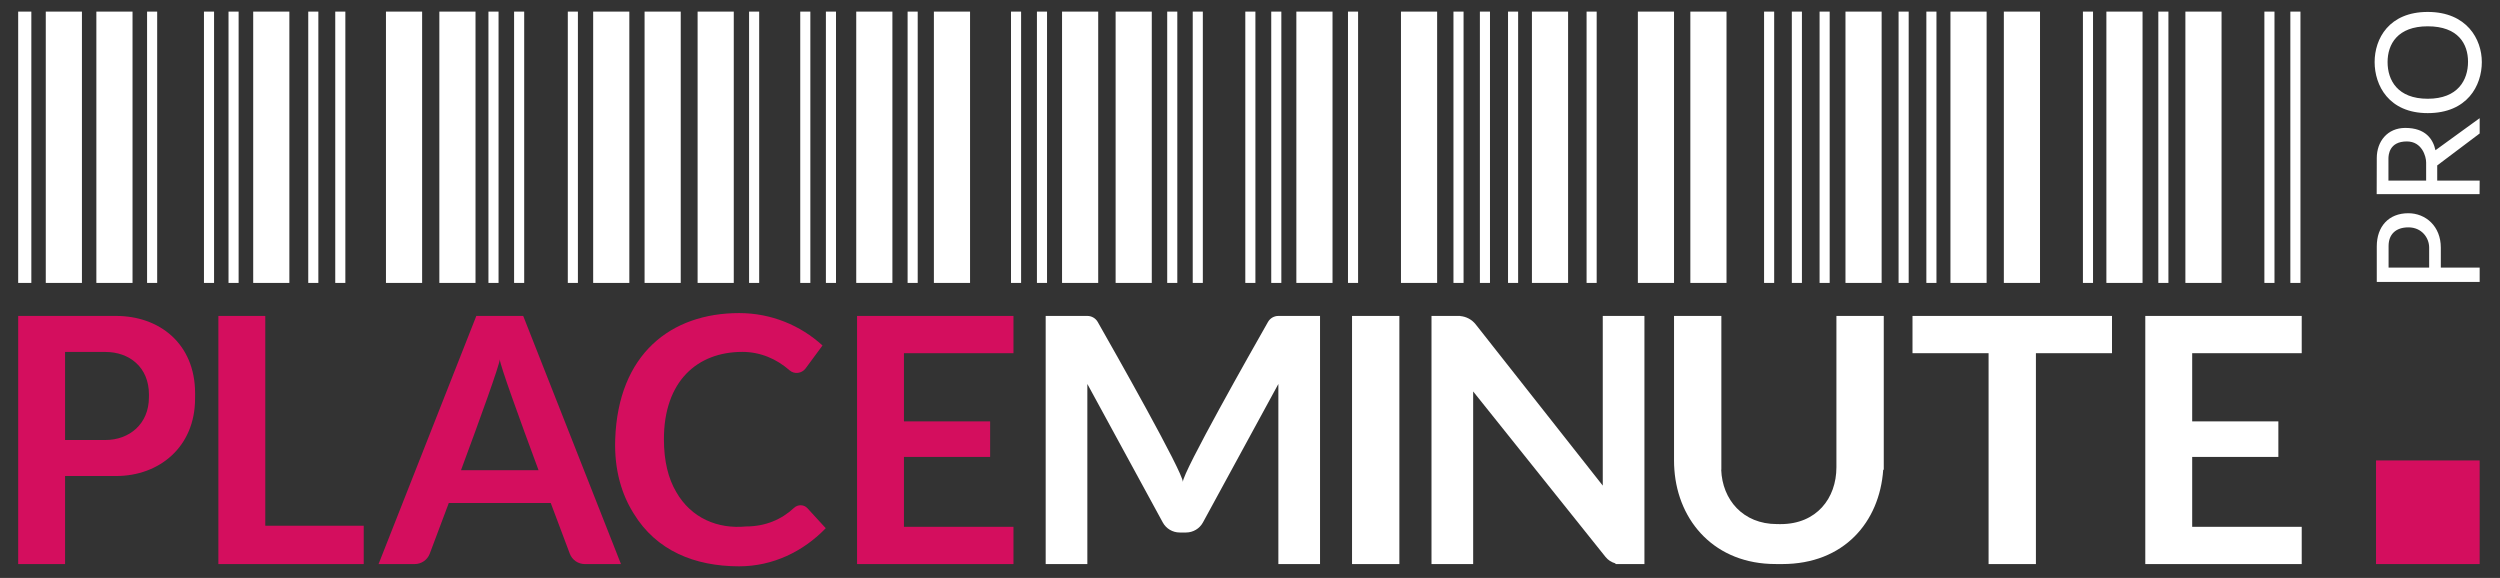
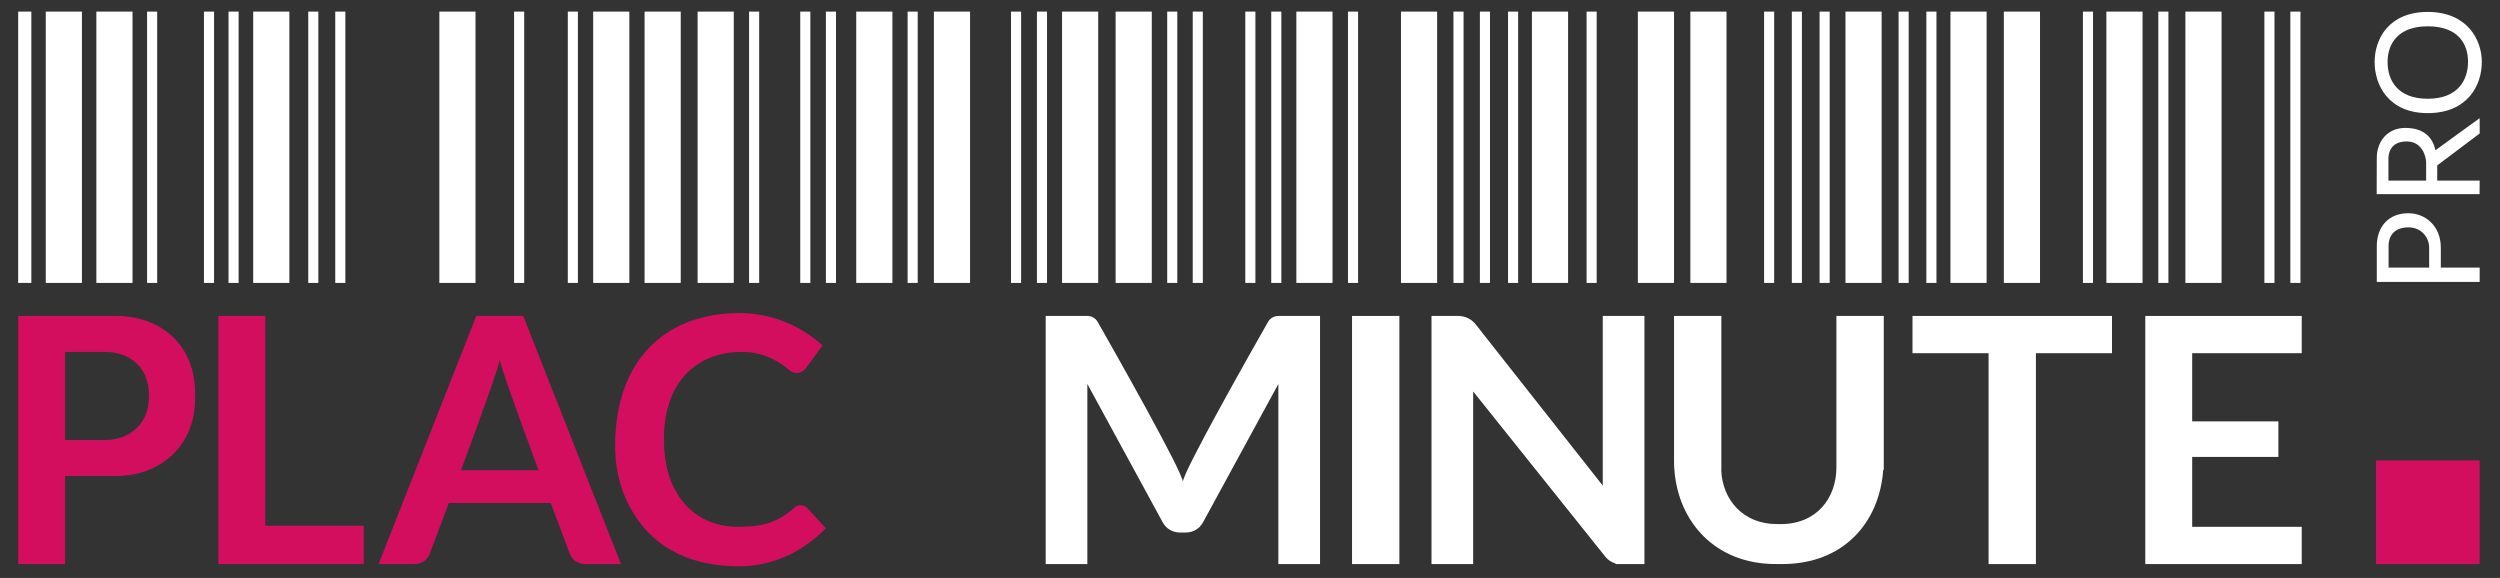
<svg xmlns="http://www.w3.org/2000/svg" id="Calque_1" version="1.1" viewBox="0 0 875.368 202.358">
  <rect x="0" y="0" width="875.368" height="202.358" fill="#333333" stroke="none" />
  <defs>
    <style>
      .st0 {
        fill: #fff;
      }

      .st1 {
        fill: #d40e5e;
      }
    </style>
  </defs>
  <g>
    <g>
      <polygon class="st0" points="739.51 123.67 739.51 110.625 712.87 110.625 696.297 110.625 669.658 110.625 669.658 123.67 696.297 123.67 696.297 197.509 712.87 197.509 712.87 123.67 739.51 123.67" />
      <polygon class="st0" points="767.588 184.464 767.588 159.99 797.762 159.99 797.762 147.544 767.588 147.544 767.588 123.67 805.941 123.67 805.941 110.625 767.588 110.625 751.168 110.625 751.168 123.67 751.168 147.544 751.168 159.99 751.168 184.464 751.168 197.509 767.588 197.509 805.941 197.509 805.941 184.464 767.588 184.464" />
      <path class="st0" d="M561.204,110.625v59.407l-44.52-56.485c-1.326-1.669-3.276-2.699-5.379-2.884l-.028-.038h-10.042v86.884h14.589v-60.445l46.336,57.93c.879,1.099,2.075,1.871,3.4,2.249l.191.266h10.042v-86.884s-14.589,0-14.589-0Z" />
      <path class="st0" d="M415.287,186.453c2.468,0,4.738-1.349,5.918-3.516l26.412-48.495v63.066h14.589v-86.884h-14.589c-1.505,0-2.89.802-3.634,2.109-5.709,10.032-29.808,52.579-29.808,56.004h-.001c0-3.424-24.099-45.971-29.808-56.004-.744-1.308-2.129-2.109-3.634-2.109h-14.589v86.884h14.589v-63.066l26.412,48.495c1.18,2.167,3.45,3.516,5.918,3.516h2.226Z" />
      <rect class="st0" x="473.413" y="110.625" width="16.573" height="86.884" />
      <path class="st0" d="M621.674,197.494c.54,0,1.08.01,1.63.01h.73c21.63,0,34.1-14.72,35.37-33.03h.19v-53.85h-16.58v52.98c0,10.86-6.94,19.91-19.52,19.91h-.4c-.3,0-.6-.01-.9-.01-11.92,0-19.14-8.56-19.52-19.03h.05v-53.85h-16.57v50.67c0,1.07.04,2.13.12,3.18,1.34,18.29,14.34,33.02,35.4,33.02Z" />
    </g>
    <rect class="st1" x="831.962" y="161.224" width="36.284" height="36.284" />
    <g>
      <polygon class="st1" points="92.889 110.625 76.468 110.625 76.468 184.085 76.468 197.509 92.889 197.509 127.357 197.509 127.357 184.085 92.889 184.085 92.889 110.625" />
      <path class="st1" d="M40.665,110.624H6.365v86.88h16.42v-30.83h17.87c15.07,0,27.65-10.13,27.65-27.14,0-.41.01-.82.01-1.24v-.56c0-17.47-12.57-27.11-27.65-27.11ZM52.154,138.454c0,.23-.01.46-.01.68,0,9.36-6.92,14.93-15.21,14.93h-14.15v-30.83h14.16c8.29,0,15.21,5.3,15.21,14.91v.31Z" />
      <path class="st1" d="M183.205,110.625h-16.421l-34.232,86.884h12.651c2.346,0,4.446-1.451,5.275-3.645,1.439-3.81,3.874-10.27,6.664-17.736h35.703c2.791,7.466,5.225,13.926,6.664,17.736.829,2.195,2.929,3.645,5.275,3.645h12.651s-34.232-86.884-34.232-86.884ZM161.421,164.632c6.675-18.013,13.573-37.05,13.573-38.811,0,1.76,6.897,20.798,13.573,38.811h-27.145Z" />
-       <polygon class="st1" points="316.515 184.464 316.515 159.99 346.689 159.99 346.689 147.544 316.515 147.544 316.515 123.67 354.868 123.67 354.868 110.625 316.515 110.625 300.094 110.625 300.094 123.67 300.094 147.544 300.094 159.99 300.094 184.464 300.094 197.509 316.515 197.509 354.868 197.509 354.868 184.464 316.515 184.464" />
      <path class="st1" d="M287.997,120.967c-7.707-7.034-17.95-11.343-29.192-11.343-23.96,0-42.35,14.4-43.39,44.11-.39,11.01,2.38,19.59,6.48,26.09,7.88,12.93,21.28,18.47,36.91,18.47,11.802,0,22.503-5.211,30.324-13.345l-6.394-6.982c-1.252-1.368-3.363-1.406-4.716-.138-4.349,4.076-10.048,6.505-16.754,6.505-9.91.98-19.27-2.9-24.49-12.07-2.73-4.61-4.31-10.69-4.31-18.5,0-20.174,11.575-30.551,27.475-30.551,6.355,0,12.018,2.502,16.526,6.456,1.68,1.473,4.283,1.124,5.609-.674l5.922-8.028 0.0 0Z" />
    </g>
  </g>
  <g>
    <g>
      <path class="st0" d="M868.248,98.727h-36.025v-12.467c0-6.911,4.132-11.596,11.034-11.596,6.097,0,11.388,4.554,11.388,12.034v6.999h13.604v5.031ZM850.563,93.696v-7.001c0-3.442-2.62-7.084-7.256-7.084-4.484,0-6.953,2.493-6.953,6.517v7.568s14.209,0,14.209-0Z" />
      <path class="st0" d="M868.215,67.969h-36.025l.033-12.644c0-5.798,3.729-10.535,9.977-10.535,7.104,0,9.721,3.915,10.573,7.811l15.375-11.159h.101v5.291l-14.863,11.193v5.305h14.863l-.033,4.737ZM849.505,63.232v-6.346c0-2.118-1.461-7.36-6.751-7.36-6.197,0-6.449,4.748-6.449,6.05v7.655h13.2Z" />
      <path class="st0" d="M850.06,39.608c-13.705,0-18.592-9.786-18.592-17.878,0-8.147,4.987-17.551,18.592-17.551,13.704,0,18.944,9.568,18.944,17.551,0,8.255-5.089,17.878-18.944,17.878ZM850.06,9.21c-10.581,0-14.055,6.287-14.055,12.52,0,6.342,3.474,12.848,14.055,12.848,10.631,0,14.113-6.616,14.113-12.957,0-6.233-3.432-12.411-14.113-12.411Z" />
    </g>
    <g>
      <rect class="st0" x="6.365" y="4.064" width="4.608" height="95" />
      <rect class="st0" x="51.499" y="4.064" width="3.535" height="95" />
      <rect class="st0" x="16.028" y="4.064" width="12.661" height="95" />
      <rect class="st0" x="33.743" y="4.064" width="12.661" height="95" />
      <rect class="st0" x="88.659" y="4.064" width="12.661" height="95" />
-       <rect class="st0" x="135.143" y="4.064" width="12.661" height="95" />
      <rect class="st0" x="153.838" y="4.064" width="12.661" height="95" />
      <rect class="st0" x="80.015" y="4.064" width="3.535" height="95" />
      <rect class="st0" x="207.696" y="4.064" width="12.661" height="95" />
      <rect class="st0" x="225.696" y="4.064" width="12.661" height="95" />
      <rect class="st0" x="244.265" y="4.064" width="12.661" height="95" />
      <rect class="st0" x="299.81" y="4.064" width="12.661" height="95" />
      <rect class="st0" x="198.815" y="4.064" width="3.535" height="95" />
      <rect class="st0" x="262.288" y="4.064" width="3.535" height="95" />
      <rect class="st0" x="71.417" y="4.064" width="3.535" height="95" />
      <rect class="st0" x="117.388" y="4.064" width="3.535" height="95" />
      <rect class="st0" x="107.934" y="4.064" width="3.535" height="95" />
      <rect class="st0" x="180.009" y="4.064" width="3.535" height="95" />
-       <rect class="st0" x="171.029" y="4.064" width="3.535" height="95" />
      <rect class="st0" x="289.186" y="4.064" width="3.535" height="95" />
      <rect class="st0" x="326.999" y="4.064" width="12.661" height="95" />
      <rect class="st0" x="317.796" y="4.064" width="3.535" height="95" />
      <rect class="st0" x="280.205" y="4.064" width="3.535" height="95" />
      <rect class="st0" x="371.873" y="4.064" width="12.661" height="95" />
      <rect class="st0" x="363.08" y="4.064" width="3.535" height="95" />
      <rect class="st0" x="353.999" y="4.064" width="3.535" height="95" />
      <rect class="st0" x="453.915" y="4.064" width="12.661" height="95" />
      <rect class="st0" x="490.547" y="4.064" width="12.661" height="95" />
      <rect class="st0" x="445.122" y="4.064" width="3.535" height="95" />
      <rect class="st0" x="436.041" y="4.064" width="3.535" height="95" />
      <rect class="st0" x="390.631" y="4.064" width="12.661" height="95" />
      <rect class="st0" x="408.694" y="4.064" width="3.535" height="95" />
      <rect class="st0" x="417.631" y="4.064" width="3.535" height="95" />
      <rect class="st0" x="508.926" y="4.064" width="3.535" height="95" />
      <rect class="st0" x="536.399" y="4.064" width="12.661" height="95" />
      <rect class="st0" x="573.493" y="4.064" width="12.661" height="95" />
      <rect class="st0" x="591.872" y="4.064" width="12.661" height="95" />
      <rect class="st0" x="646.188" y="4.064" width="12.661" height="95" />
      <rect class="st0" x="682.946" y="4.064" width="12.661" height="95" />
      <rect class="st0" x="701.641" y="4.064" width="12.661" height="95" />
      <rect class="st0" x="555.536" y="4.064" width="3.535" height="95" />
      <rect class="st0" x="518.178" y="4.064" width="3.535" height="95" />
      <rect class="st0" x="528.031" y="4.064" width="3.535" height="95" />
      <rect class="st0" x="617.684" y="4.064" width="3.535" height="95" />
      <rect class="st0" x="627.402" y="4.064" width="3.535" height="95" />
      <rect class="st0" x="637.12" y="4.064" width="3.535" height="95" />
      <rect class="st0" x="664.783" y="4.064" width="3.535" height="95" />
      <rect class="st0" x="674.51" y="4.064" width="3.535" height="95" />
      <rect class="st0" x="737.546" y="4.064" width="12.661" height="95" />
      <rect class="st0" x="765.209" y="4.064" width="12.661" height="95" />
      <rect class="st0" x="729.331" y="4.064" width="3.535" height="95" />
      <rect class="st0" x="755.731" y="4.064" width="3.535" height="95" />
      <rect class="st0" x="792.868" y="4.064" width="3.535" height="95" />
      <rect class="st0" x="801.962" y="4.064" width="3.535" height="95" />
      <rect class="st0" x="471.993" y="4.064" width="3.535" height="95" />
    </g>
  </g>
</svg>